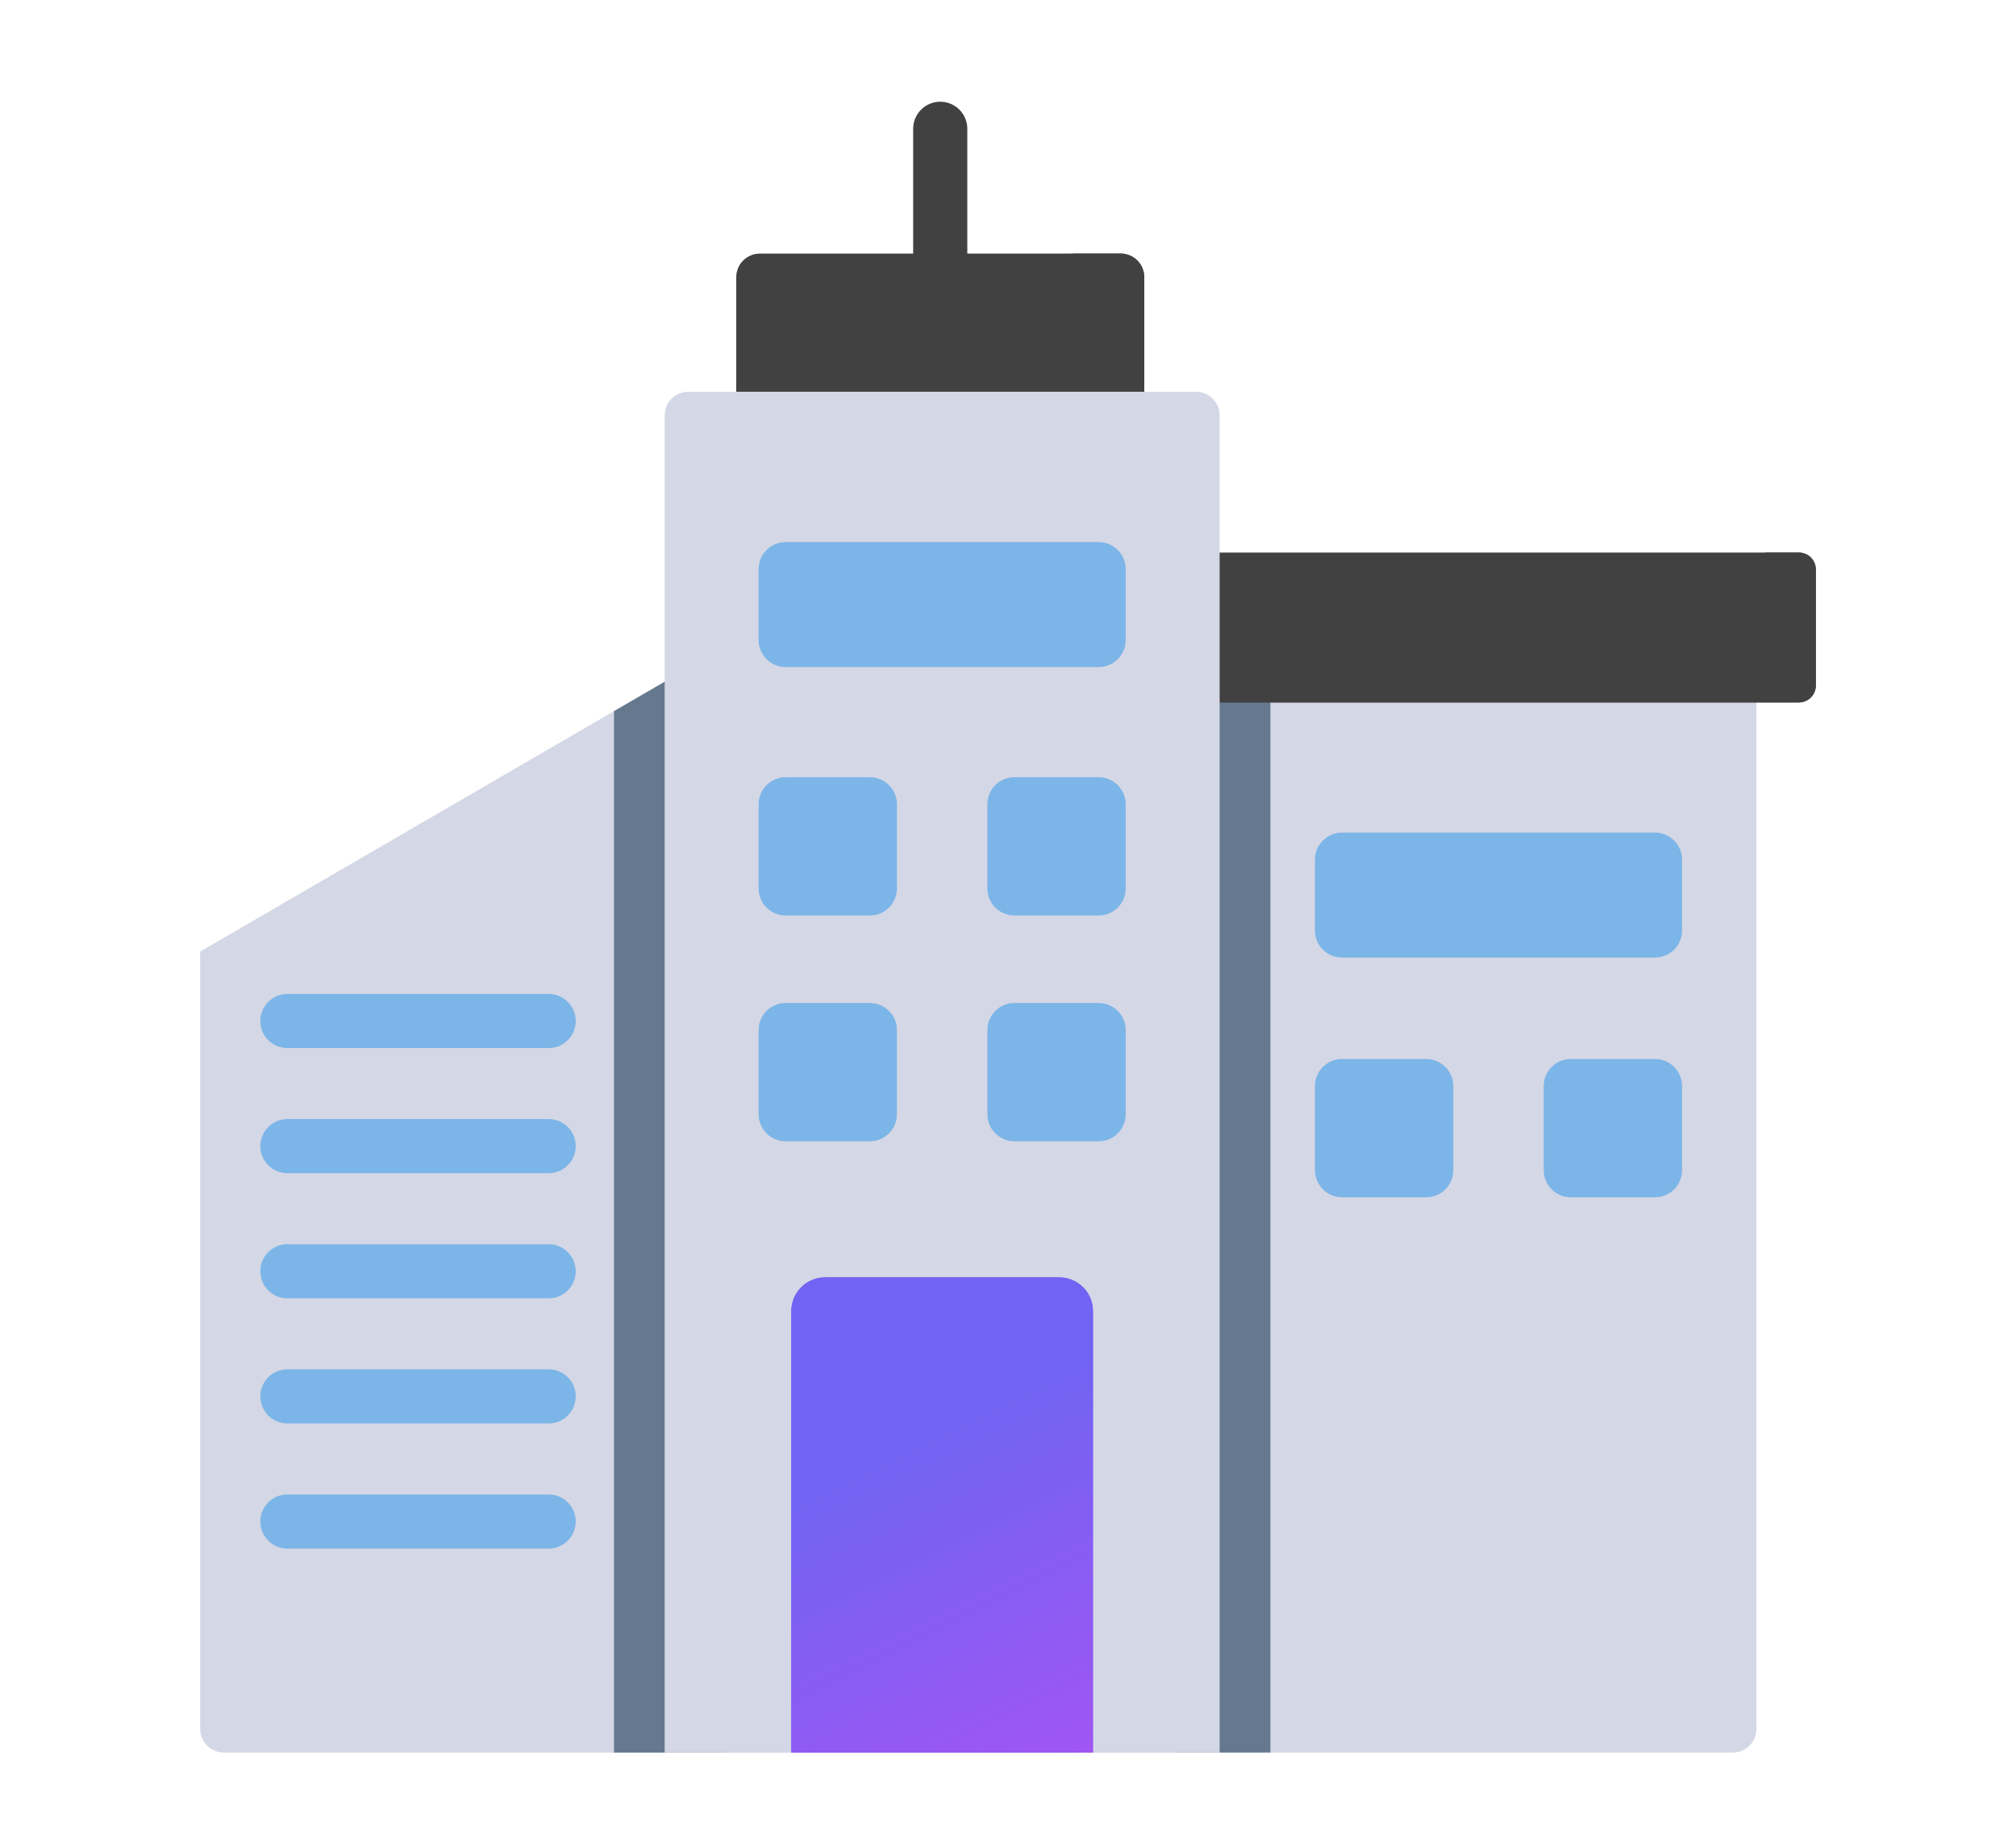
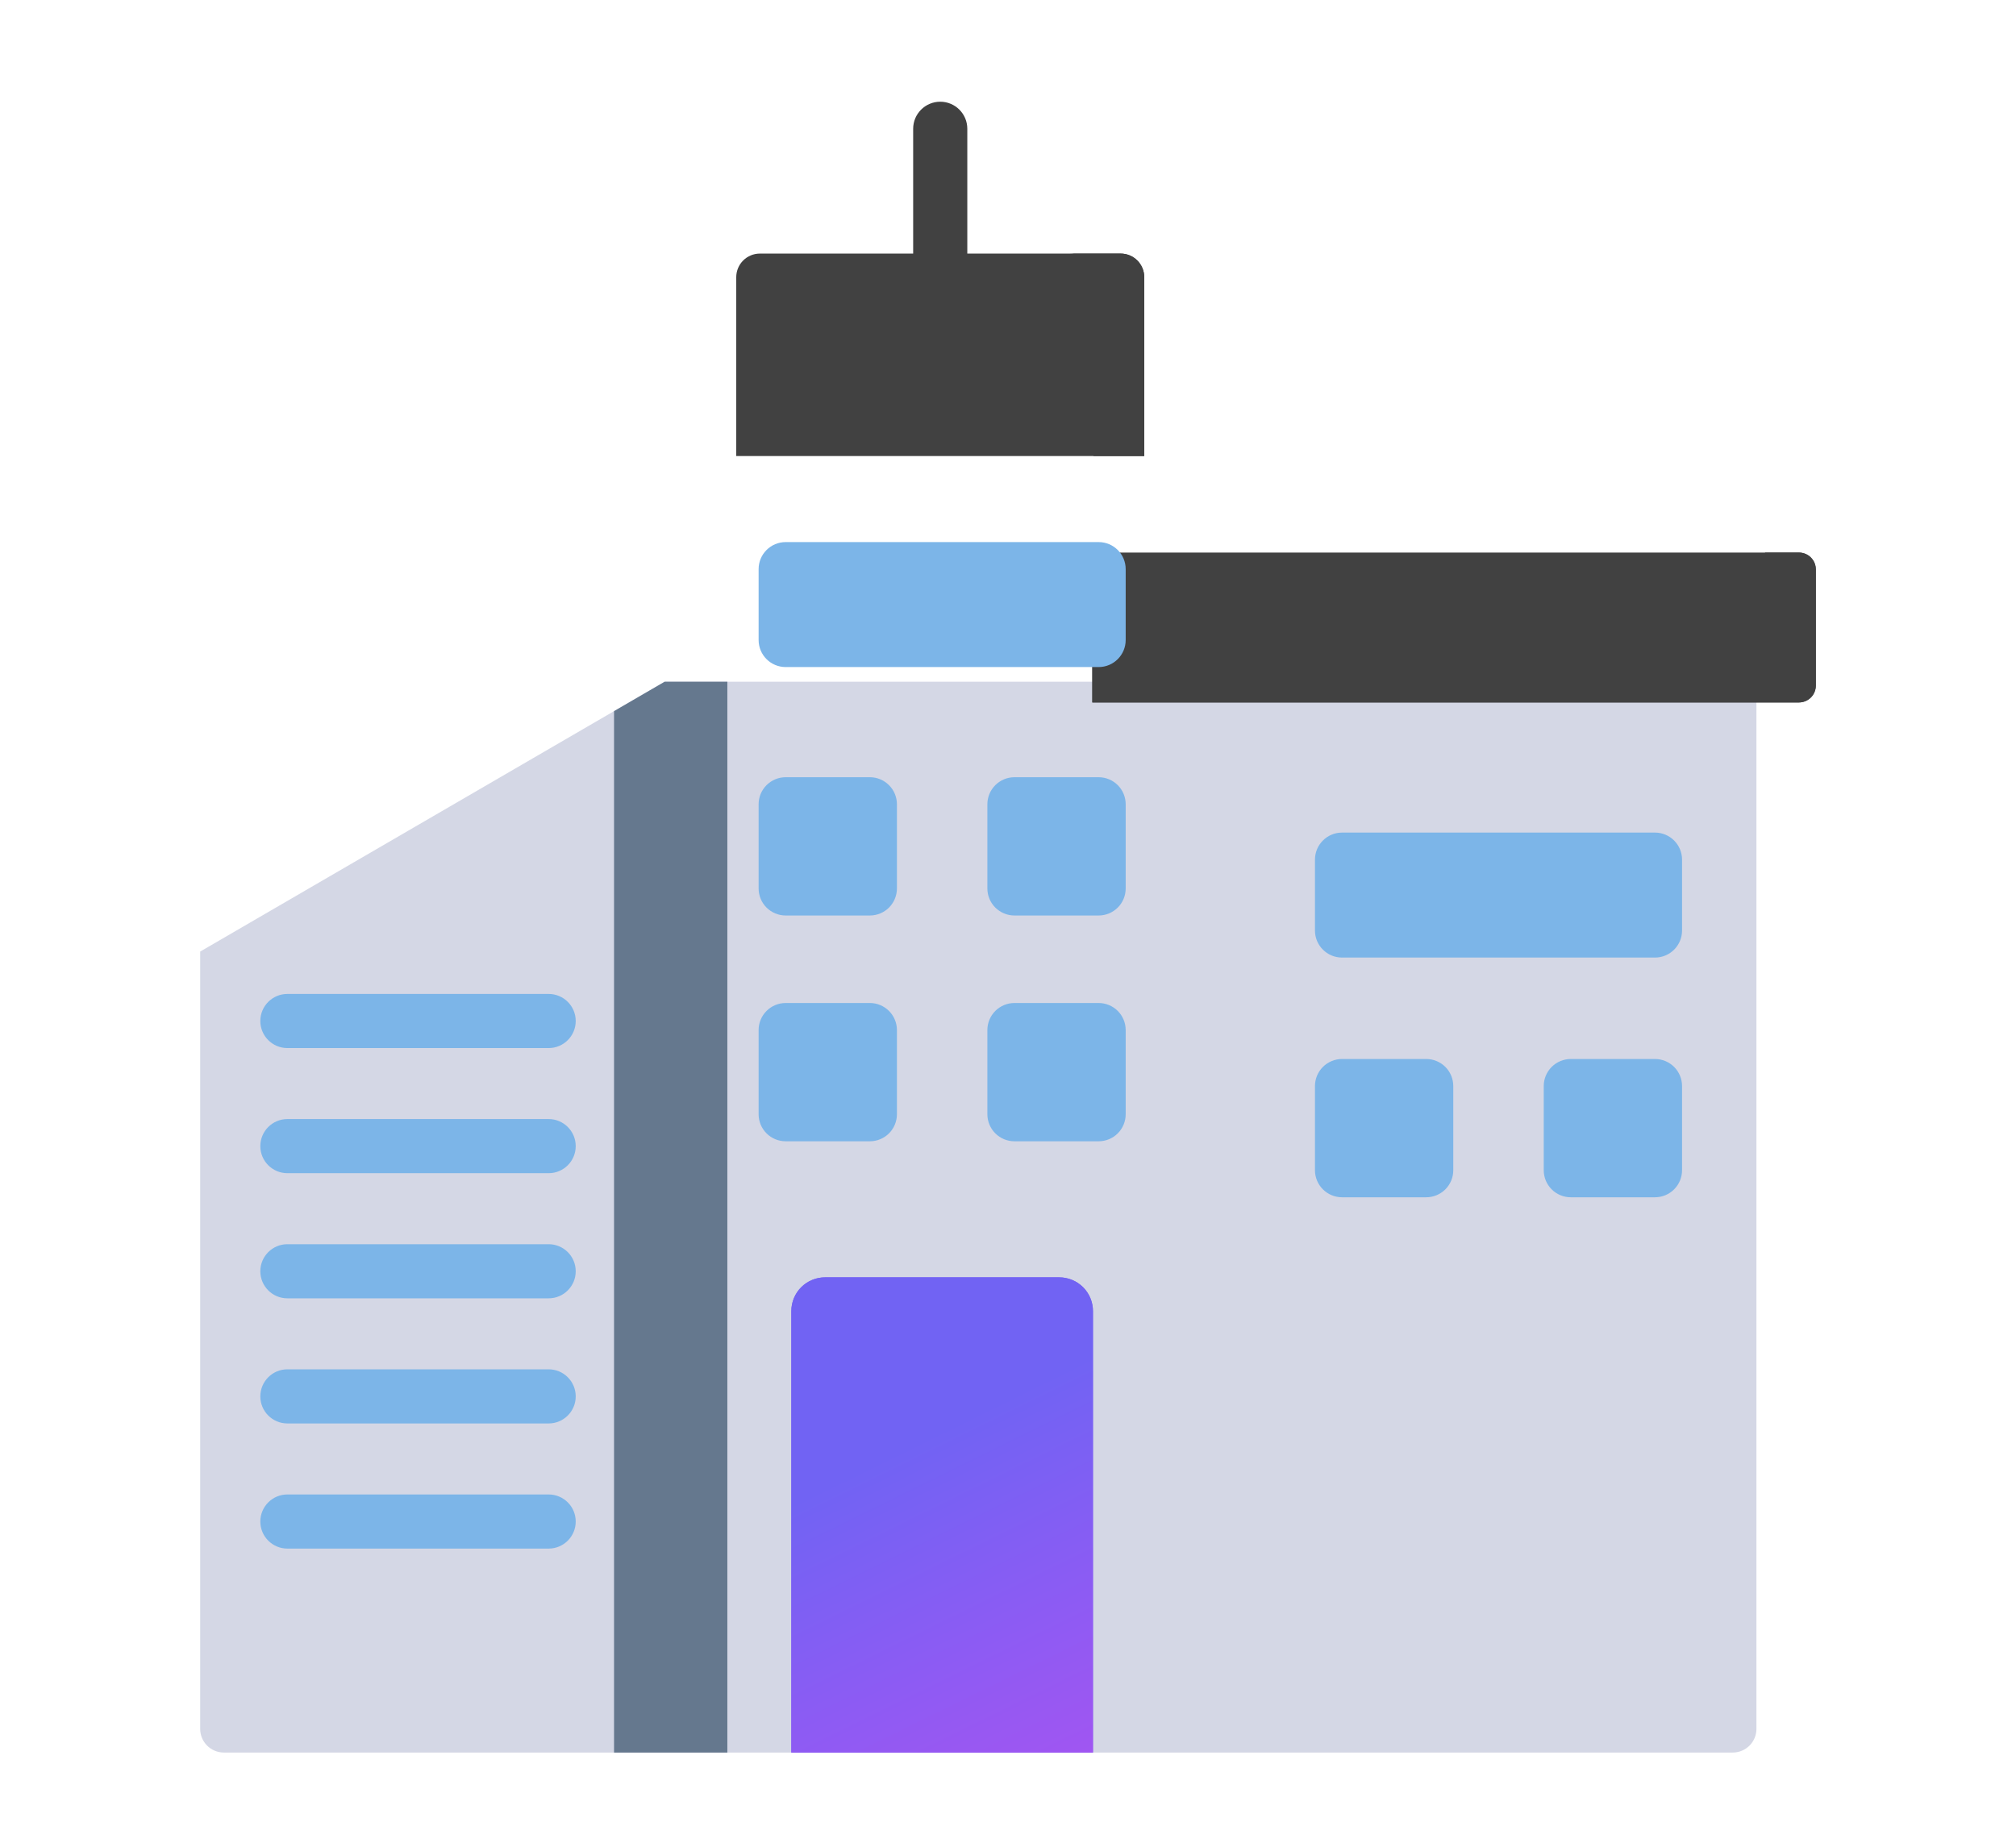
<svg xmlns="http://www.w3.org/2000/svg" width="125" height="113" viewBox="0 0 125 113" fill="none">
  <path fill-rule="evenodd" clip-rule="evenodd" d="M56.62 7.986C56.62 7.06 57.373 6.308 58.299 6.308C59.225 6.308 59.977 7.06 59.977 7.986V17.991C59.977 18.918 59.225 19.67 58.299 19.67C57.373 19.67 56.62 18.918 56.62 17.991V7.986Z" fill="#414141" />
  <path fill-rule="evenodd" clip-rule="evenodd" d="M107.437 108.692H13.881C13.07 108.692 12.412 108.035 12.412 107.224V59.016L41.212 42.28H108.906V107.224C108.906 108.035 108.248 108.692 107.437 108.692Z" fill="#D4D7E5" />
  <path fill-rule="evenodd" clip-rule="evenodd" d="M38.073 44.104L41.212 42.28H45.099V108.692H38.073V44.104Z" fill="#65788E" />
-   <path fill-rule="evenodd" clip-rule="evenodd" d="M72.789 42.28H78.769V108.692H72.789V42.28Z" fill="#65788E" />
+   <path fill-rule="evenodd" clip-rule="evenodd" d="M72.789 42.28V108.692H72.789V42.28Z" fill="#65788E" />
  <path fill-rule="evenodd" clip-rule="evenodd" d="M111.542 34.27C111.819 34.27 112.085 34.38 112.281 34.576C112.478 34.772 112.588 35.038 112.588 35.316V42.518C112.588 42.796 112.478 43.062 112.281 43.258C112.085 43.454 111.819 43.565 111.542 43.565H67.728V34.27H111.542Z" fill="#414141" />
  <path fill-rule="evenodd" clip-rule="evenodd" d="M109.441 34.27H111.542C111.819 34.27 112.085 34.38 112.281 34.576C112.478 34.772 112.588 35.038 112.588 35.316V42.518C112.588 42.796 112.478 43.062 112.281 43.258C112.085 43.454 111.819 43.565 111.542 43.565H67.728V40.417H108.395C108.672 40.417 108.938 40.307 109.134 40.111C109.331 39.915 109.441 39.649 109.441 39.371V34.27Z" fill="#414141" />
  <path fill-rule="evenodd" clip-rule="evenodd" d="M69.483 15.727C69.872 15.727 70.244 15.881 70.519 16.156C70.793 16.43 70.948 16.803 70.948 17.191V28.284H45.65V17.191C45.65 16.803 45.805 16.43 46.079 16.156C46.354 15.881 46.726 15.727 47.115 15.727H69.483Z" fill="#414141" />
  <path fill-rule="evenodd" clip-rule="evenodd" d="M66.336 15.727H69.483C69.872 15.727 70.244 15.881 70.519 16.156C70.793 16.43 70.948 16.803 70.948 17.191V28.284H67.8V17.191C67.8 16.803 67.646 16.43 67.372 16.156C67.097 15.881 66.725 15.727 66.336 15.727Z" fill="#414141" />
-   <path fill-rule="evenodd" clip-rule="evenodd" d="M74.158 24.296C74.966 24.296 75.622 24.952 75.622 25.761V108.692H41.212V25.761C41.212 24.952 41.868 24.296 42.676 24.296H74.158Z" fill="#D4D7E5" />
  <path fill-rule="evenodd" clip-rule="evenodd" d="M68.119 33.62C69.046 33.62 69.797 34.371 69.797 35.298V39.693C69.797 40.62 69.046 41.371 68.119 41.371H48.715C47.788 41.371 47.037 40.62 47.037 39.693V35.298C47.037 34.371 47.788 33.62 48.715 33.62H68.119ZM53.935 48.203C54.38 48.203 54.806 48.38 55.121 48.695C55.436 49.009 55.613 49.436 55.613 49.881V55.101C55.613 55.546 55.436 55.973 55.121 56.288C54.806 56.602 54.38 56.779 53.935 56.779H48.715C48.27 56.779 47.843 56.602 47.528 56.288C47.214 55.973 47.037 55.546 47.037 55.101V49.881C47.037 49.436 47.214 49.009 47.528 48.695C47.843 48.38 48.27 48.203 48.715 48.203H53.935ZM53.935 62.206C54.38 62.206 54.806 62.383 55.121 62.698C55.436 63.013 55.613 63.44 55.613 63.885V69.104C55.613 69.549 55.436 69.976 55.121 70.291C54.806 70.606 54.38 70.782 53.935 70.782H48.715C48.27 70.782 47.843 70.606 47.528 70.291C47.214 69.976 47.037 69.549 47.037 69.104V63.885C47.037 63.44 47.214 63.013 47.528 62.698C47.843 62.383 48.27 62.206 48.715 62.206H53.935ZM68.119 48.203C68.564 48.203 68.991 48.38 69.306 48.695C69.621 49.009 69.797 49.436 69.797 49.881V55.101C69.797 55.546 69.621 55.973 69.306 56.288C68.991 56.602 68.564 56.779 68.119 56.779H62.9C62.455 56.779 62.028 56.602 61.713 56.288C61.398 55.973 61.221 55.546 61.221 55.101V49.881C61.221 49.436 61.398 49.009 61.713 48.695C62.028 48.38 62.455 48.203 62.9 48.203H68.119ZM68.119 62.206C68.564 62.206 68.991 62.383 69.306 62.698C69.621 63.013 69.797 63.44 69.797 63.885V69.104C69.797 69.549 69.621 69.976 69.306 70.291C68.991 70.606 68.564 70.782 68.119 70.782H62.9C62.455 70.782 62.028 70.606 61.713 70.291C61.398 69.976 61.221 69.549 61.221 69.104V63.885C61.221 63.44 61.398 63.013 61.713 62.698C62.028 62.383 62.455 62.206 62.9 62.206H68.119Z" fill="#7CB5E8" />
  <path fill-rule="evenodd" clip-rule="evenodd" d="M102.616 51.637C103.542 51.637 104.294 52.389 104.294 53.316V57.71C104.294 58.637 103.542 59.388 102.616 59.388H83.212C82.285 59.388 81.533 58.637 81.533 57.71V53.316C81.533 52.389 82.285 51.637 83.212 51.637H102.616ZM88.431 65.679C88.876 65.679 89.303 65.856 89.618 66.17C89.933 66.485 90.109 66.912 90.109 67.357V72.576C90.109 73.022 89.933 73.449 89.618 73.763C89.303 74.078 88.876 74.255 88.431 74.255H83.212C82.767 74.255 82.34 74.078 82.025 73.763C81.71 73.449 81.533 73.022 81.533 72.576V67.357C81.533 66.912 81.71 66.485 82.025 66.17C82.34 65.856 82.767 65.679 83.212 65.679H88.431ZM102.616 65.679C103.061 65.679 103.488 65.856 103.802 66.17C104.117 66.485 104.294 66.912 104.294 67.357V72.576C104.294 73.022 104.117 73.449 103.802 73.763C103.488 74.078 103.061 74.255 102.616 74.255H97.396C96.951 74.255 96.524 74.078 96.209 73.763C95.895 73.449 95.718 73.022 95.718 72.576V67.357C95.718 66.912 95.895 66.485 96.209 66.17C96.524 65.856 96.951 65.679 97.396 65.679H102.616Z" fill="#7CB5E8" />
  <path fill-rule="evenodd" clip-rule="evenodd" d="M65.676 79.221C66.231 79.221 66.763 79.441 67.156 79.833C67.548 80.225 67.768 80.757 67.768 81.312V108.692H49.066V81.312C49.066 80.757 49.286 80.225 49.678 79.833C50.071 79.441 50.603 79.221 51.158 79.221H65.676Z" fill="#7961F3" />
  <path fill-rule="evenodd" clip-rule="evenodd" d="M65.676 79.221C66.231 79.221 66.763 79.441 67.156 79.833C67.548 80.225 67.768 80.757 67.768 81.312V108.692H49.066V81.312C49.066 80.757 49.286 80.225 49.678 79.833C50.071 79.441 50.603 79.221 51.158 79.221H65.676Z" fill="url(#paint0_linear_34_2187)" />
  <path fill-rule="evenodd" clip-rule="evenodd" d="M17.819 65.001C16.893 65.001 16.141 64.249 16.141 63.322C16.141 62.396 16.893 61.644 17.819 61.644H34.019C34.945 61.644 35.697 62.396 35.697 63.322C35.697 64.249 34.945 65.001 34.019 65.001H17.819ZM17.819 72.761C16.893 72.761 16.141 72.009 16.141 71.083C16.141 70.156 16.893 69.404 17.819 69.404H34.019C34.945 69.404 35.697 70.156 35.697 71.083C35.697 72.009 34.945 72.761 34.019 72.761H17.819ZM17.819 80.522C16.893 80.522 16.141 79.77 16.141 78.843C16.141 77.917 16.893 77.165 17.819 77.165H34.019C34.945 77.165 35.697 77.917 35.697 78.843C35.697 79.77 34.945 80.522 34.019 80.522H17.819ZM17.819 88.282C16.893 88.282 16.141 87.53 16.141 86.604C16.141 85.677 16.893 84.925 17.819 84.925H34.019C34.945 84.925 35.697 85.677 35.697 86.604C35.697 87.53 34.945 88.282 34.019 88.282H17.819ZM17.819 96.043C16.893 96.043 16.141 95.291 16.141 94.364C16.141 93.438 16.893 92.686 17.819 92.686H34.019C34.945 92.686 35.697 93.438 35.697 94.364C35.697 95.291 34.945 96.043 34.019 96.043H17.819Z" fill="#7CB5E8" />
  <defs>
    <linearGradient id="paint0_linear_34_2187" x1="48.88" y1="14.137" x2="101.995" y2="122.091" gradientUnits="userSpaceOnUse">
      <stop offset="0.591" stop-color="#7163F3" />
      <stop offset="0.85" stop-color="#B450F2" />
    </linearGradient>
  </defs>
</svg>